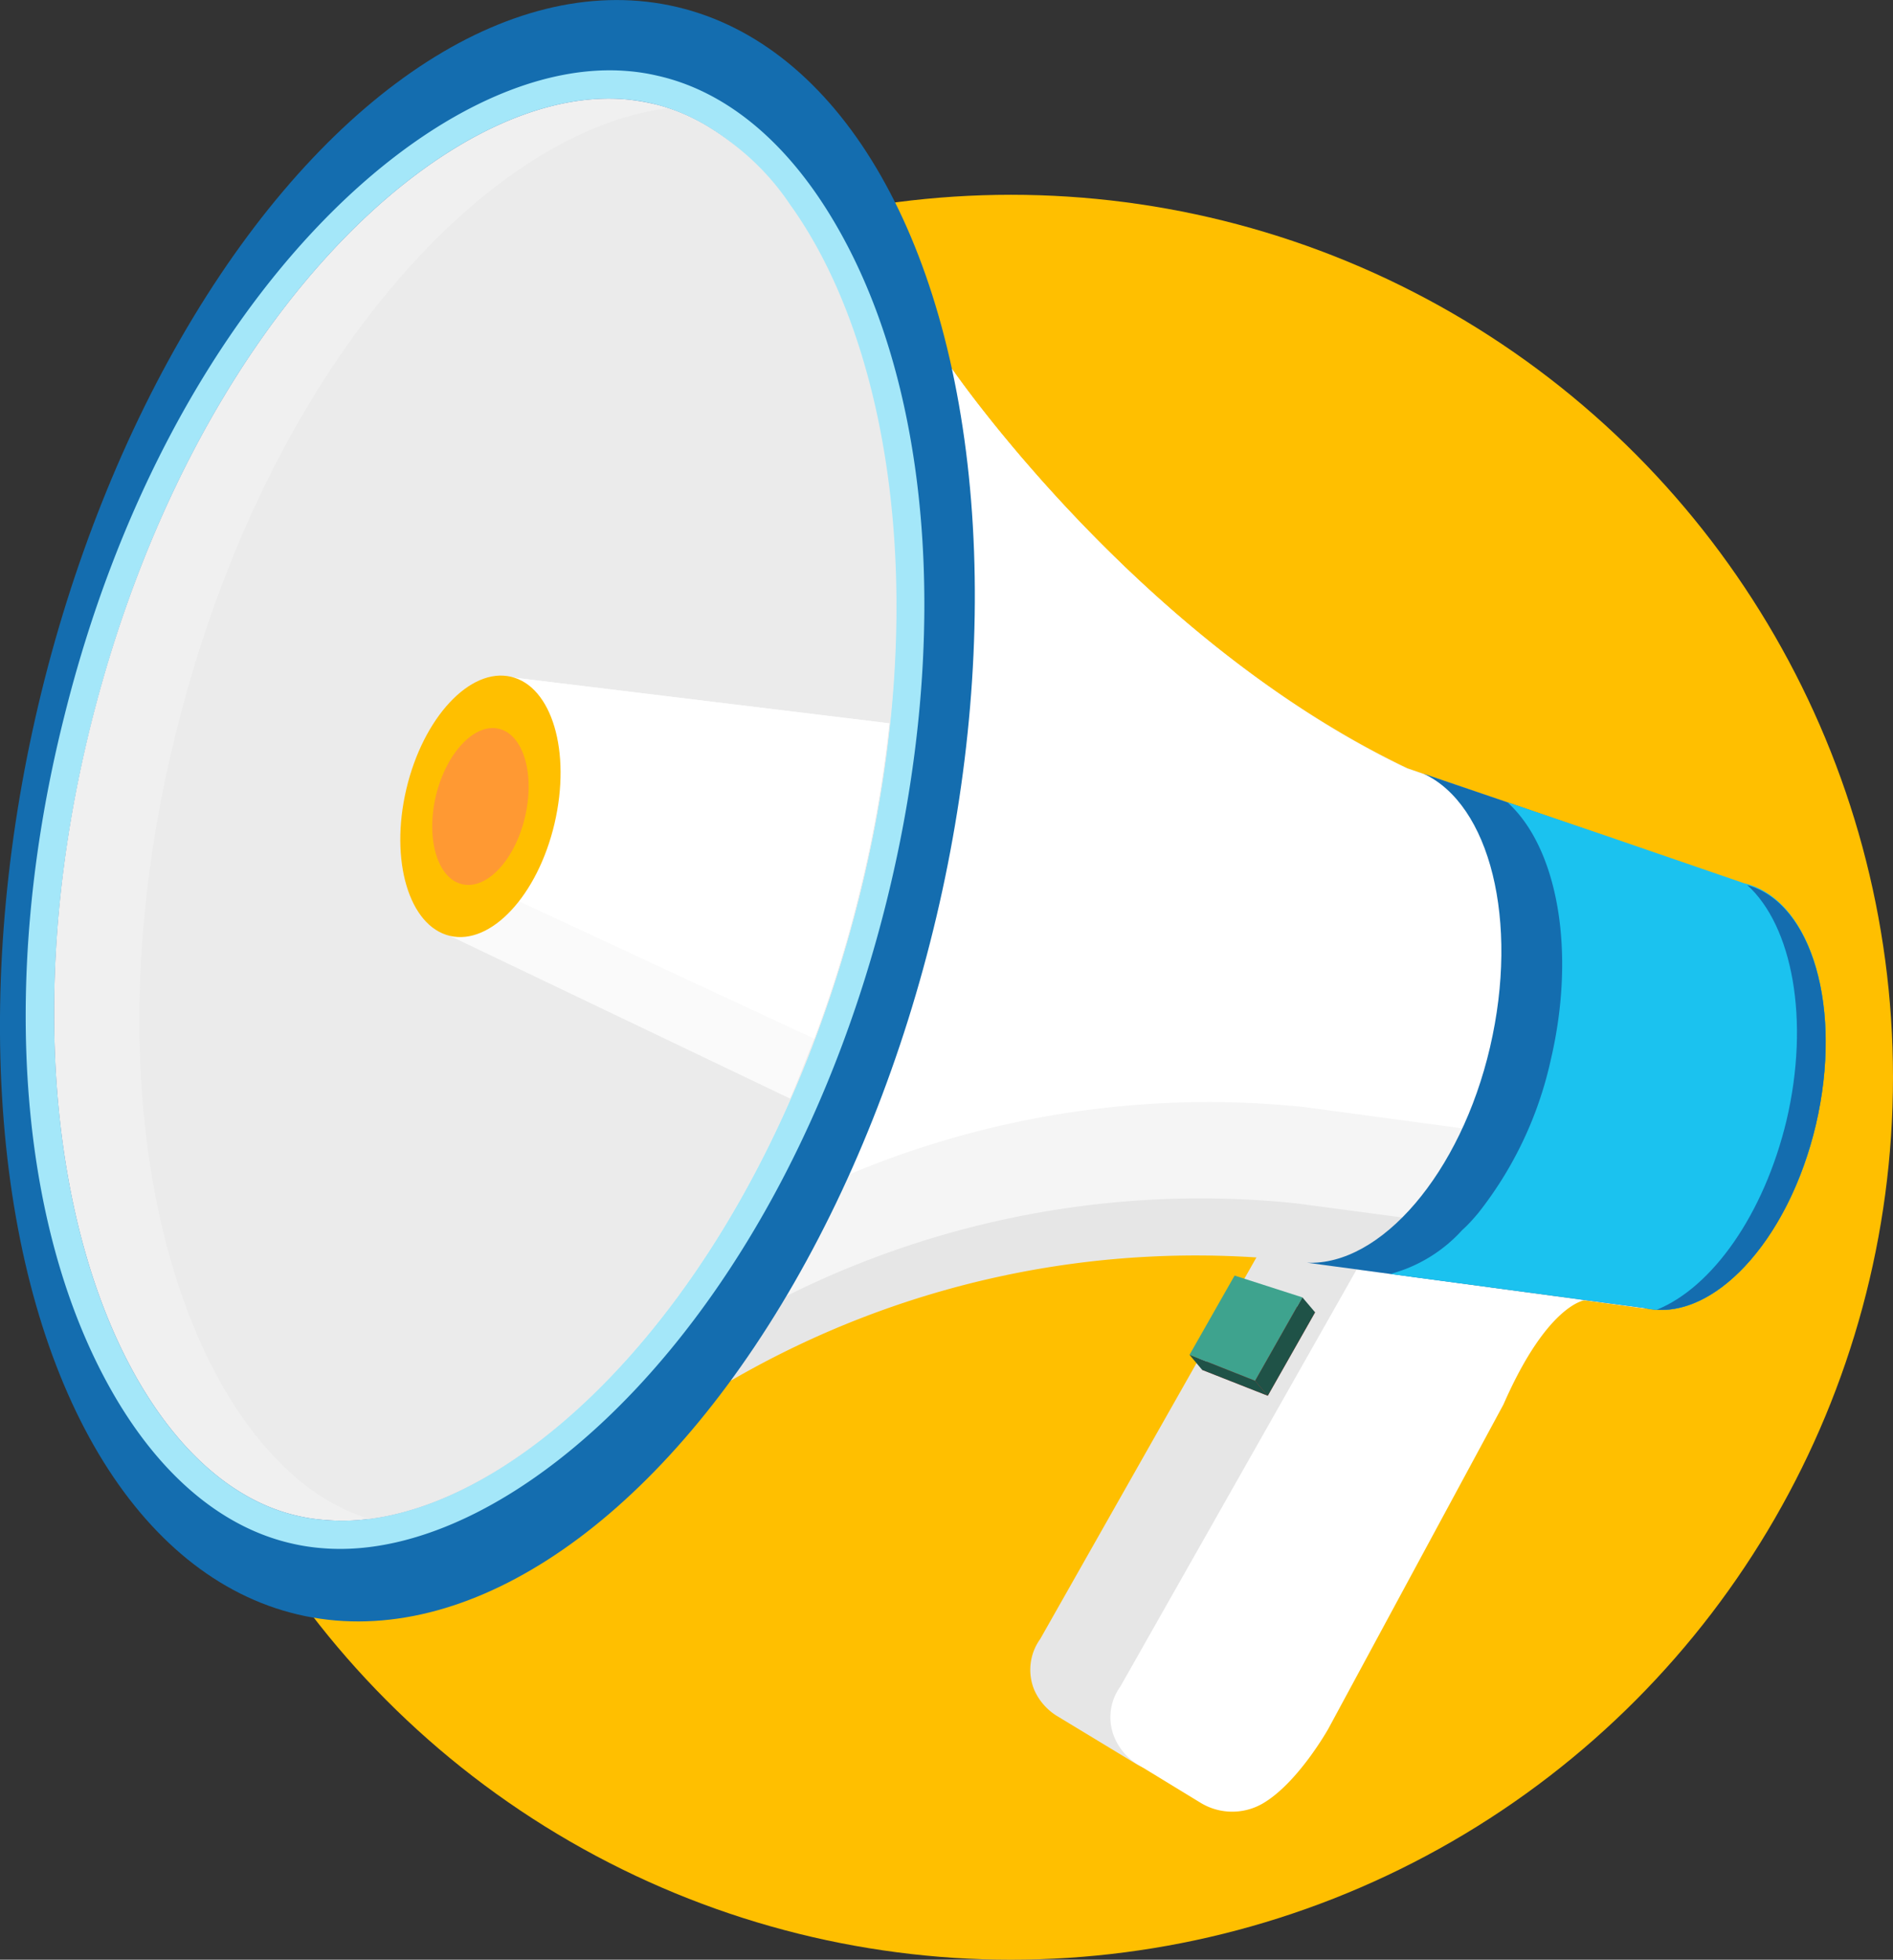
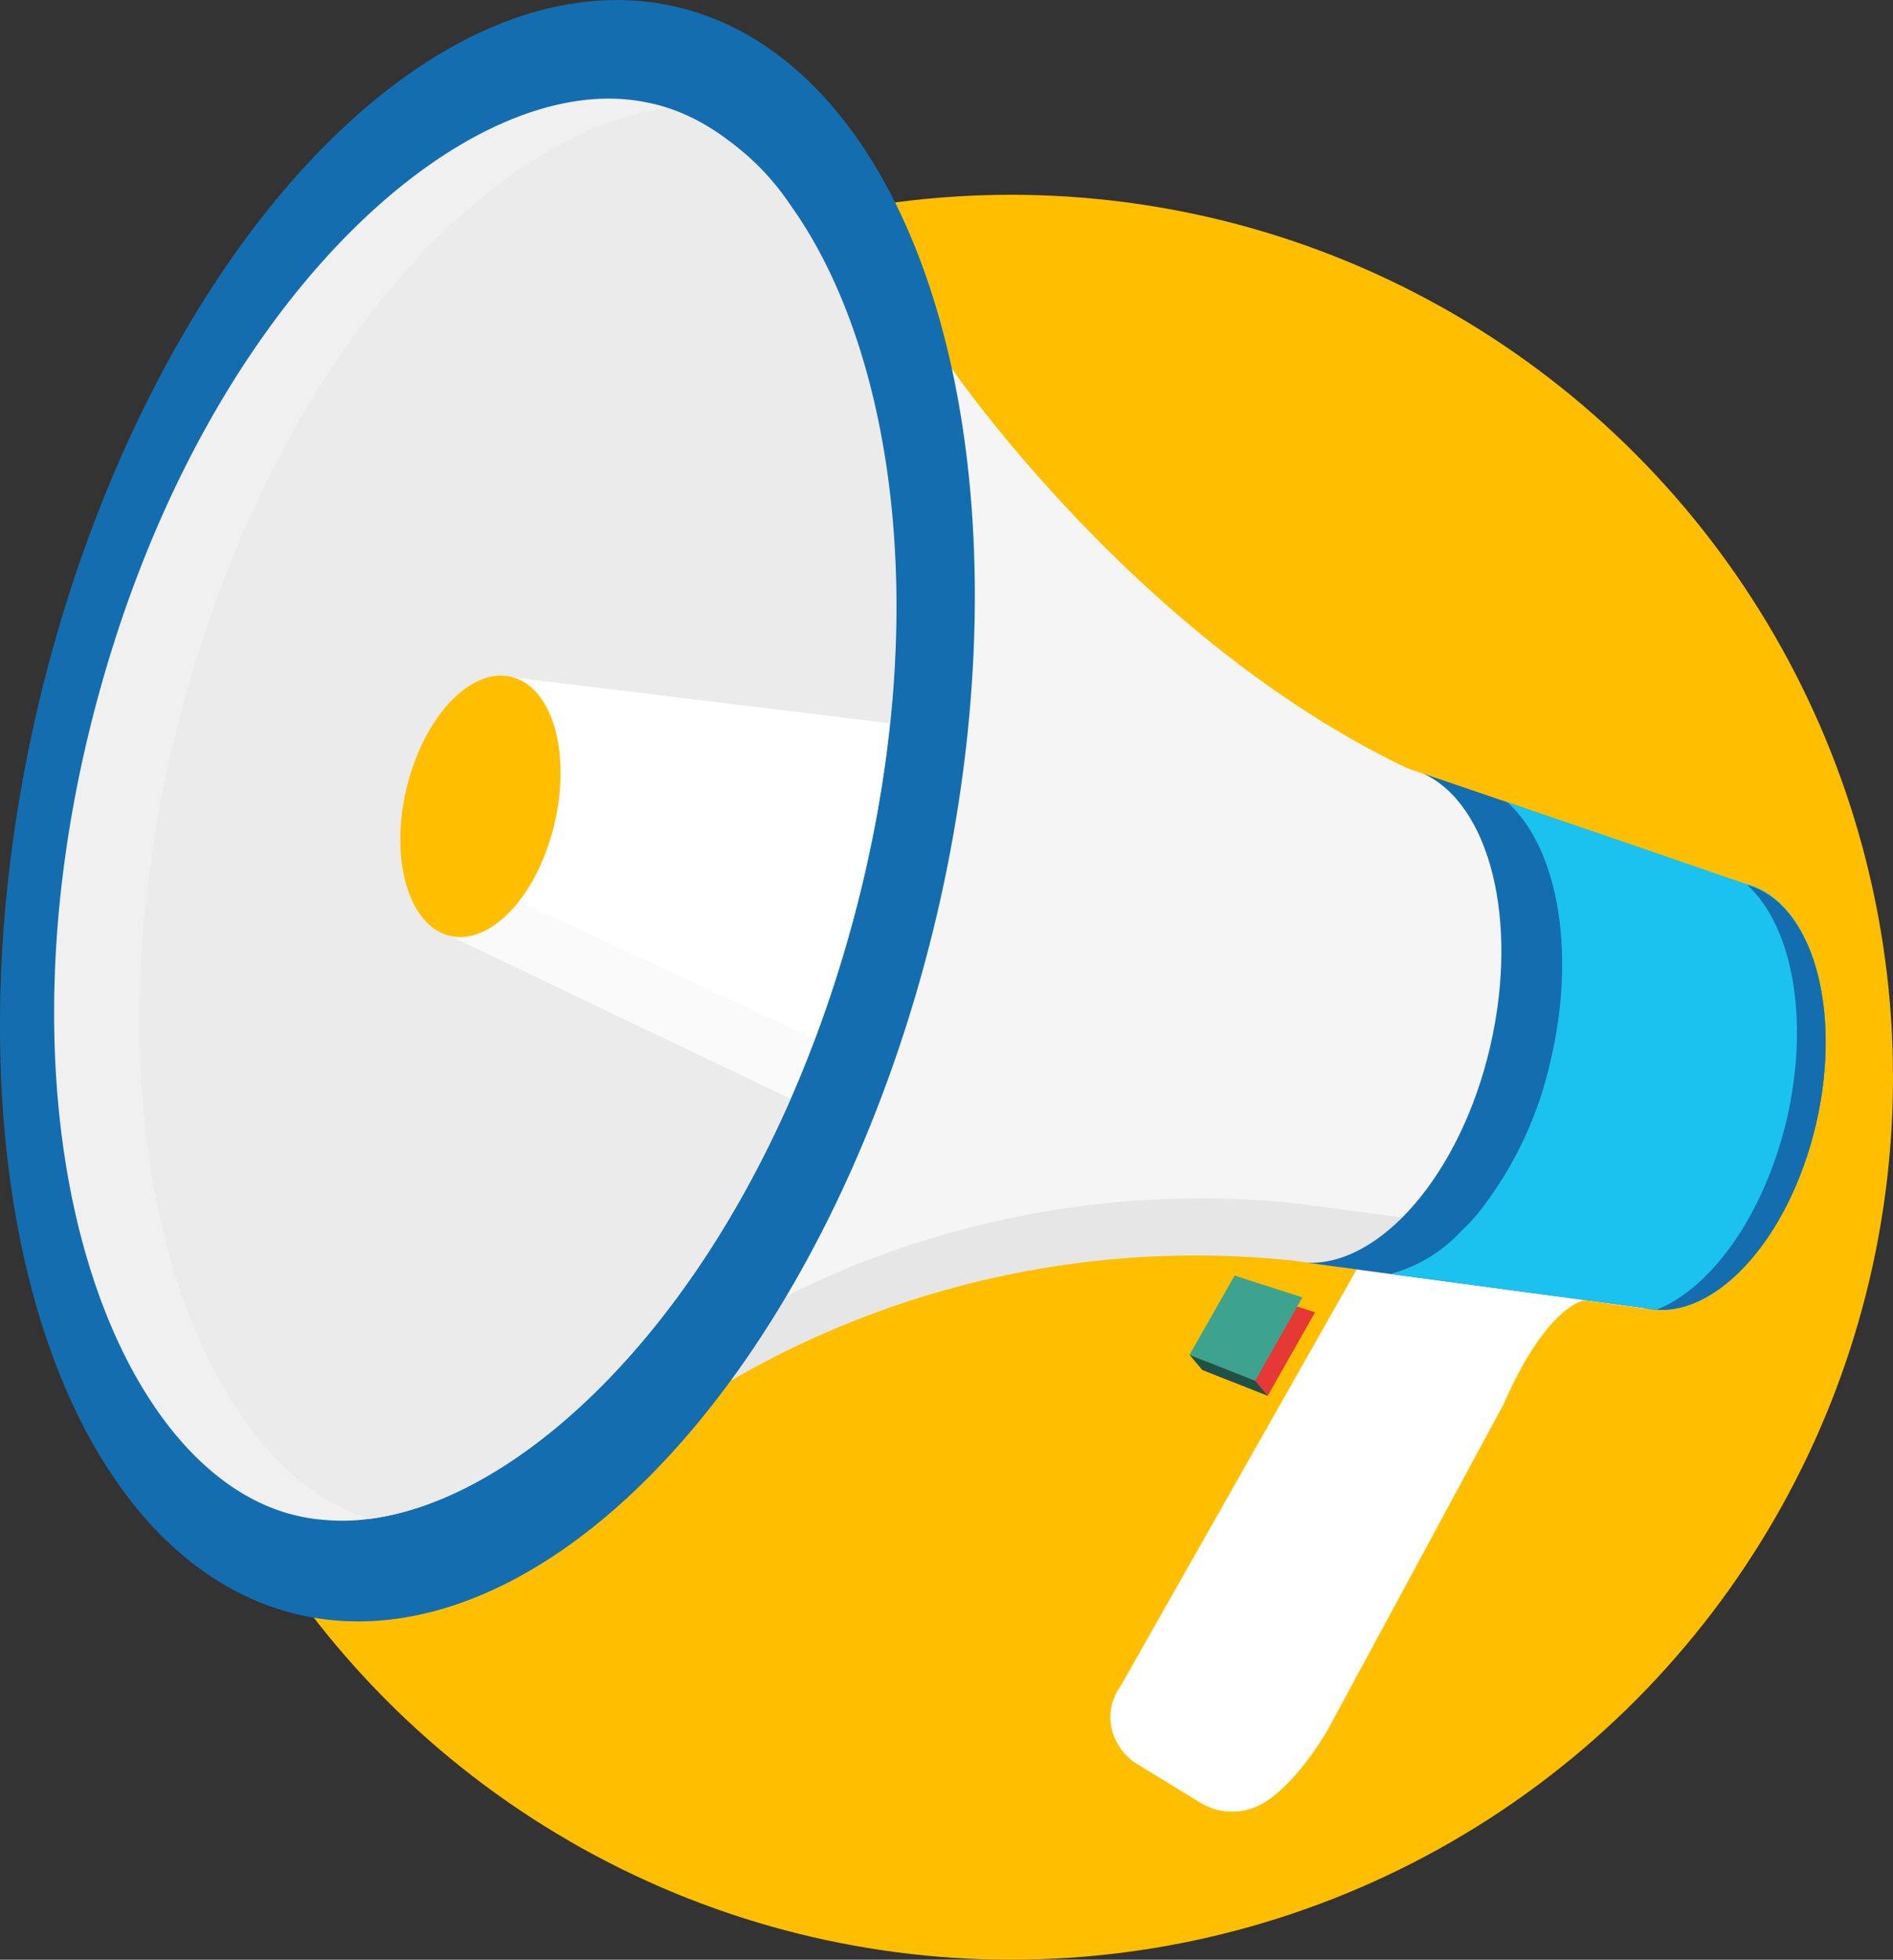
<svg xmlns="http://www.w3.org/2000/svg" viewBox="0 0 118.05 122.14">
  <rect x="0" y="0" width="118.05" height="122.14" fill="#333333" stroke="none" />
  <defs>
    <style>.cls-1{fill:#ffbf00;}.cls-2{fill:#e6e6e6;}.cls-3{fill:#fff;}.cls-4{fill:#e53935;}.cls-5{fill:#3ea38e;}.cls-6{fill:#1f5247;}.cls-7{fill:#f5f5f5;}.cls-8{fill:#146daf;}.cls-9{fill:#a4e7f9;}.cls-10{fill:#f0f0f0;}.cls-11{fill:#ebebeb;}.cls-12{fill:#fafafa;}.cls-13{fill:#f93;}.cls-14{fill:#1bc2ef;}</style>
  </defs>
  <g id="Layer_2" data-name="Layer 2">
    <g id="Layer_1-2" data-name="Layer 1">
      <circle class="cls-1" cx="63.05" cy="67.14" r="55" />
-       <path class="cls-2" d="M93.82,78.05s-2.34.2-5.09,6.5L78.26,105.82A10.74,10.74,0,0,1,74.67,110a3.83,3.83,0,0,1-3.88-.1L66,107a3.63,3.63,0,0,1-1.5-1.67,3.29,3.29,0,0,1,.37-3.18l14.74-26Z" />
      <path class="cls-3" d="M69.5,108.29A3.6,3.6,0,0,0,71,110L73,111.22l1.82,1.11a3.8,3.8,0,0,0,3.88.1c2.22-1.26,4.14-4.69,4.14-4.69L93.76,87.53c2.76-6.3,5.1-6.5,5.1-6.5l-5.31-.72-8.94-1.2-14.74,26A3.26,3.26,0,0,0,69.5,108.29Z" />
      <polygon class="cls-4" points="74.97 85.38 79.06 86.99 82.01 81.79 77.77 80.43 74.97 85.38" />
      <polygon class="cls-5" points="74.18 84.44 78.27 86.06 81.22 80.86 76.99 79.5 74.18 84.44" />
      <polygon class="cls-6" points="74.18 84.44 74.97 85.38 79.06 86.99 78.27 86.06 74.18 84.44" />
-       <polygon class="cls-6" points="81.22 80.86 82.01 81.79 79.06 86.99 78.27 86.06 81.22 80.86" />
      <path class="cls-2" d="M45.58,86.05a57.81,57.81,0,0,1,35-7.49l22,3,.83-3.49,5.41-22.91h0l-.49-.17-20.51-7C70.92,39.85,59.37,23,59.37,23L46.42,82.17Z" />
      <path class="cls-7" d="M46.42,82.17A57.83,57.83,0,0,1,80.84,75l22.53,3,1.39-5.9,4-17-21-7.22C70.92,39.85,59.37,23,59.37,23L47.85,75.64Z" />
-       <path class="cls-3" d="M47.85,75.64A57.88,57.88,0,0,1,81.35,69l23.41,3.15,4-17-21-7.22C70.92,39.85,59.37,23,59.37,23Z" />
      <ellipse class="cls-8" cx="30.4" cy="50.53" rx="51.47" ry="28.77" transform="translate(-25.77 68.5) rotate(-76.71)" />
-       <path class="cls-9" d="M4,44.68C10.5,18.52,27.32,3.42,39.15,4.43A12.51,12.51,0,0,1,41,4.72c4.11.92,7.81,3.89,10.71,8.59,6.37,10.3,7.7,26.36,3.56,42.94C48.73,82.41,31.92,97.5,20.08,96.49a12.57,12.57,0,0,1-1.84-.28c-4.12-.92-7.82-3.89-10.72-8.58C1.16,77.31-.17,61.25,4,44.68ZM18.62,94.49a11.18,11.18,0,0,0,1.61.24c11.12,1,27-13.65,33.32-38.91C60,29.88,51.93,9,40.61,6.44A12,12,0,0,0,39,6.19C27.89,5.24,12,19.85,5.69,45.1-.8,71.05,7.3,92,18.62,94.49Z" />
      <path class="cls-10" d="M18.62,94.49a10.91,10.91,0,0,0,1.62.24A12.36,12.36,0,0,0,23,94.67c10.84-1.36,24.79-15.58,30.6-38.84C59.84,30.64,52.39,10.2,41.6,6.71a9.1,9.1,0,0,0-1-.27A12.53,12.53,0,0,0,39,6.19C27.89,5.24,12,19.85,5.68,45.1-.8,71.05,7.3,92,18.62,94.49Z" />
      <path class="cls-11" d="M18.21,91.87A13.26,13.26,0,0,0,23,94.67c10.84-1.36,24.79-15.58,30.6-38.84,4.64-18.57,1.81-34.56-4.33-43.08a15.64,15.64,0,0,0-7.62-6C30.75,8.07,16.8,22.3,11,45.56,5.68,66.84,10.17,84.73,18.21,91.87Z" />
      <path class="cls-12" d="M28.06,58.33,49.27,68.47c.53-1.2,1-2.45,1.51-3.73a79,79,0,0,0,2.77-8.92,78.2,78.2,0,0,0,1.91-10.74L31.87,42.21,28.94,54.58Z" />
      <path class="cls-3" d="M28.94,54.58,50.78,64.74a79,79,0,0,0,2.77-8.92,78.2,78.2,0,0,0,1.91-10.74L31.87,42.21Z" />
      <path class="cls-1" d="M25.34,49.18c-1.05,4.45.17,8.55,2.72,9.15s5.47-2.52,6.52-7-.16-8.55-2.71-9.15S26.39,44.72,25.34,49.18Z" />
-       <path class="cls-13" d="M27.18,49.61c-.63,2.68.1,5.14,1.64,5.5s3.29-1.51,3.92-4.19-.1-5.14-1.63-5.5S27.82,46.94,27.18,49.61Z" />
      <path class="cls-8" d="M81.51,78.7l5.2.7,15.83,2.12c4.18,1,9-4.13,10.7-11.42s-.28-14-4.46-15L94,50l-5.25-1.79c4.17,1.91,6,9.2,4.17,17.06S86.11,78.9,81.51,78.7Z" />
      <path class="cls-14" d="M86.71,79.4l15.83,2.12c2.36.56,4.92-.83,7-3.47a20.42,20.42,0,0,0,3.69-8c1.72-7.29-.28-14-4.46-15l-8.73-3L94,50c3.11,2.8,4.32,9.23,2.7,16.09a23.52,23.52,0,0,1-4.52,9.52c-.32.38-.64.74-1,1.06A9.29,9.29,0,0,1,86.71,79.4Z" />
      <path class="cls-8" d="M103.32,81.63c4,.25,8.3-4.69,9.92-11.53,1.69-7.19-.22-13.82-4.28-14.94,2.82,2.56,3.92,8.41,2.45,14.67C110,75.71,106.76,80.24,103.32,81.63Z" />
    </g>
  </g>
</svg>